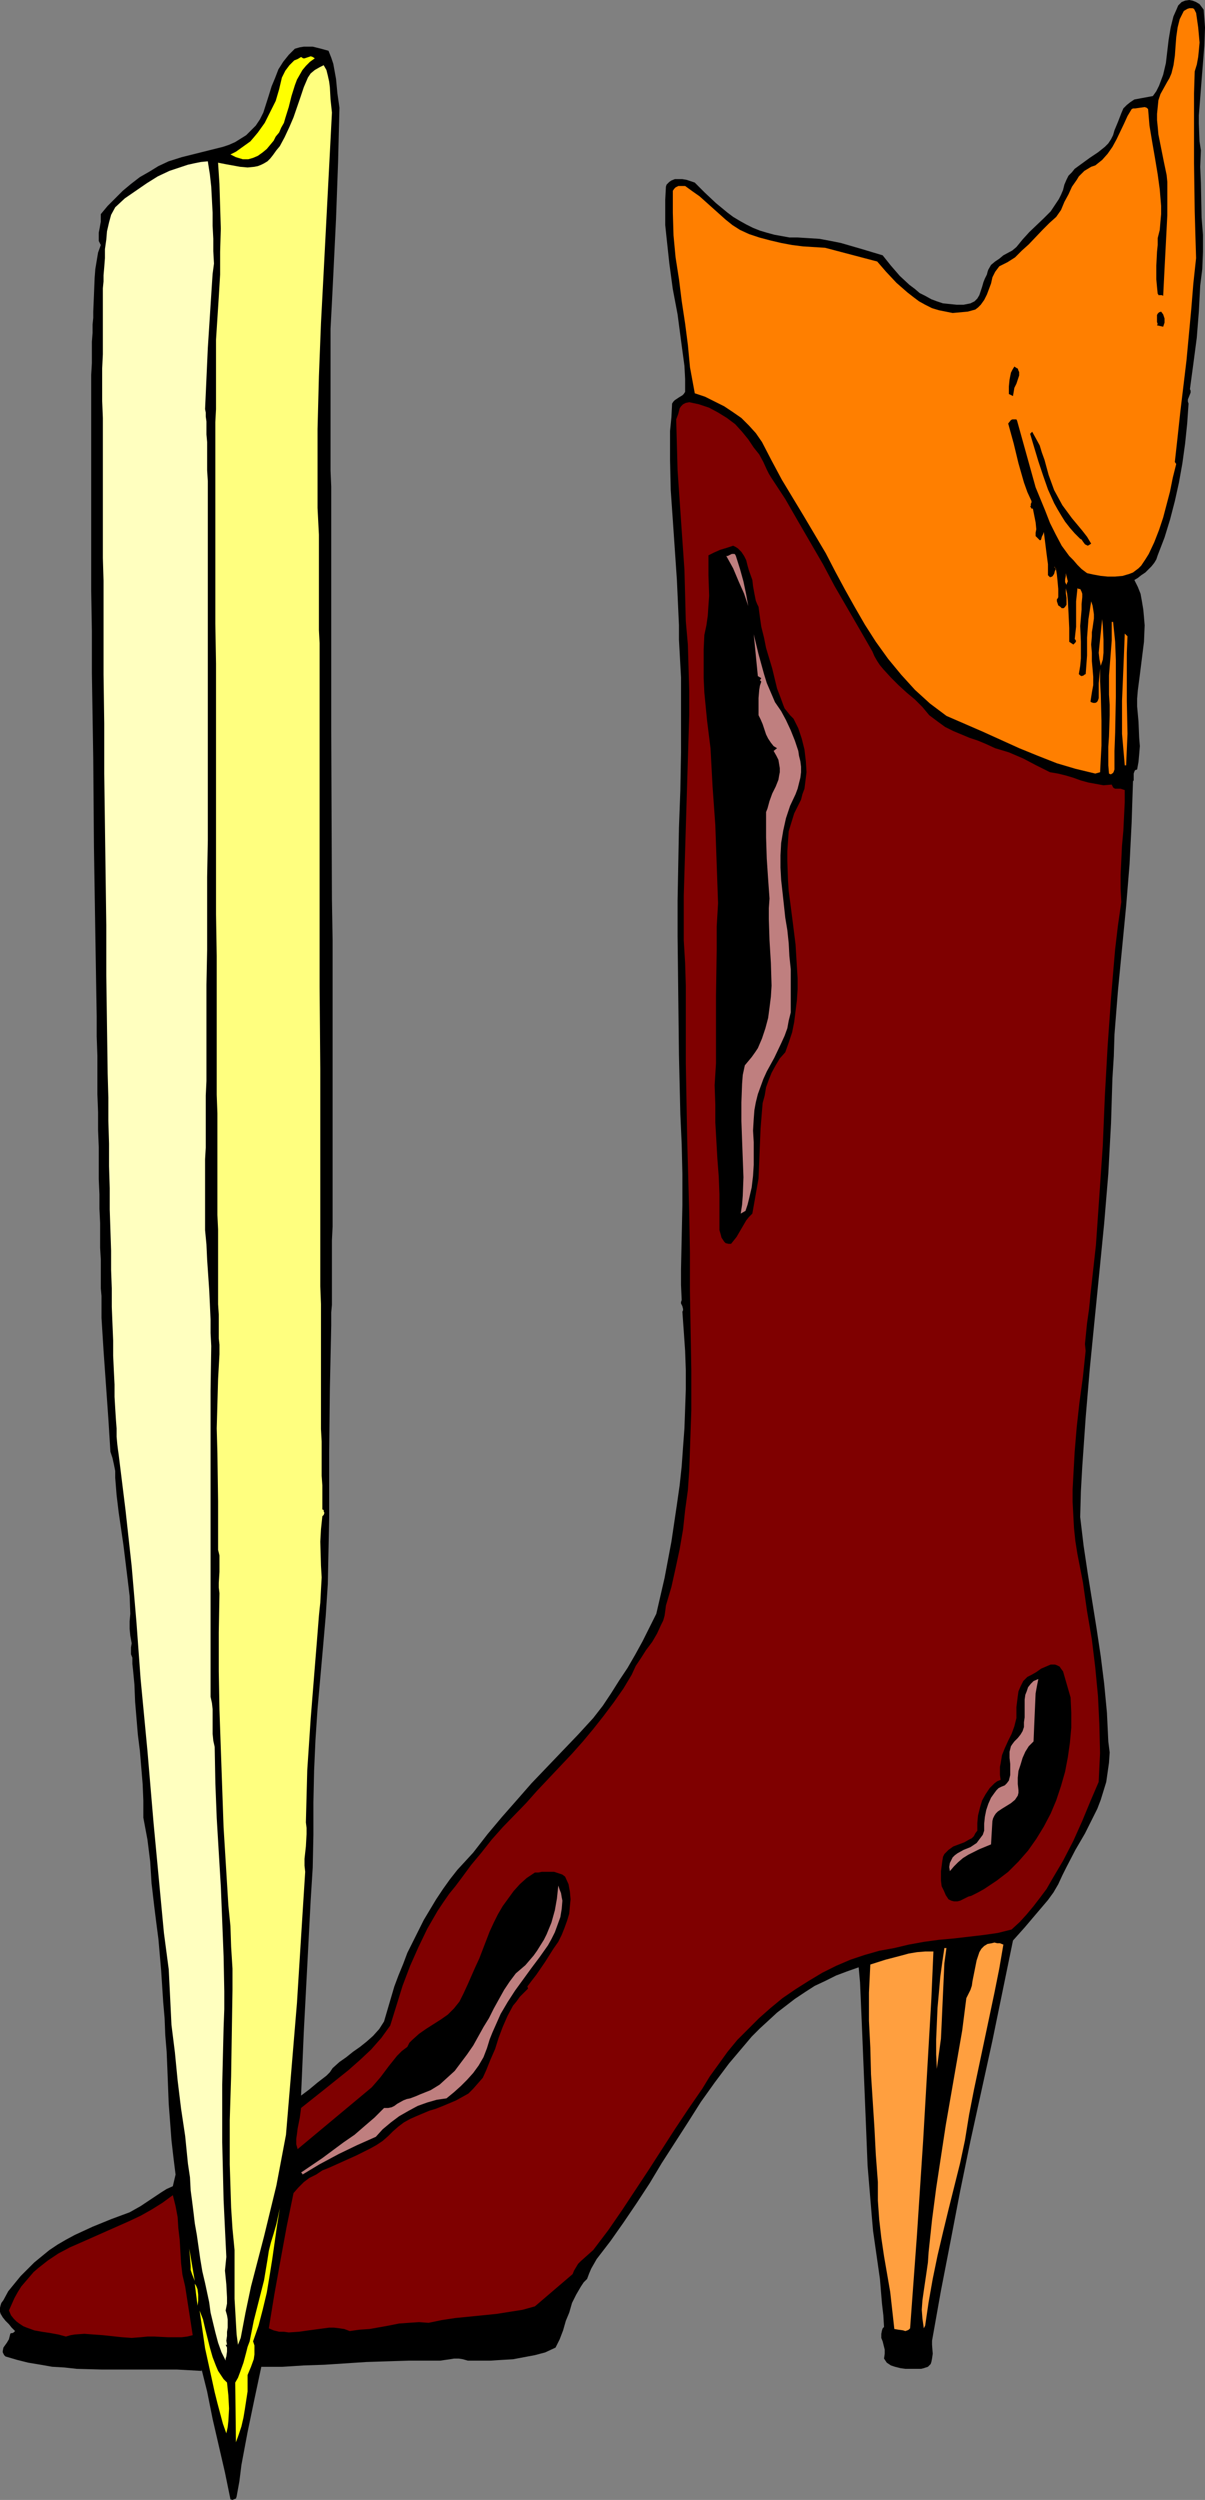
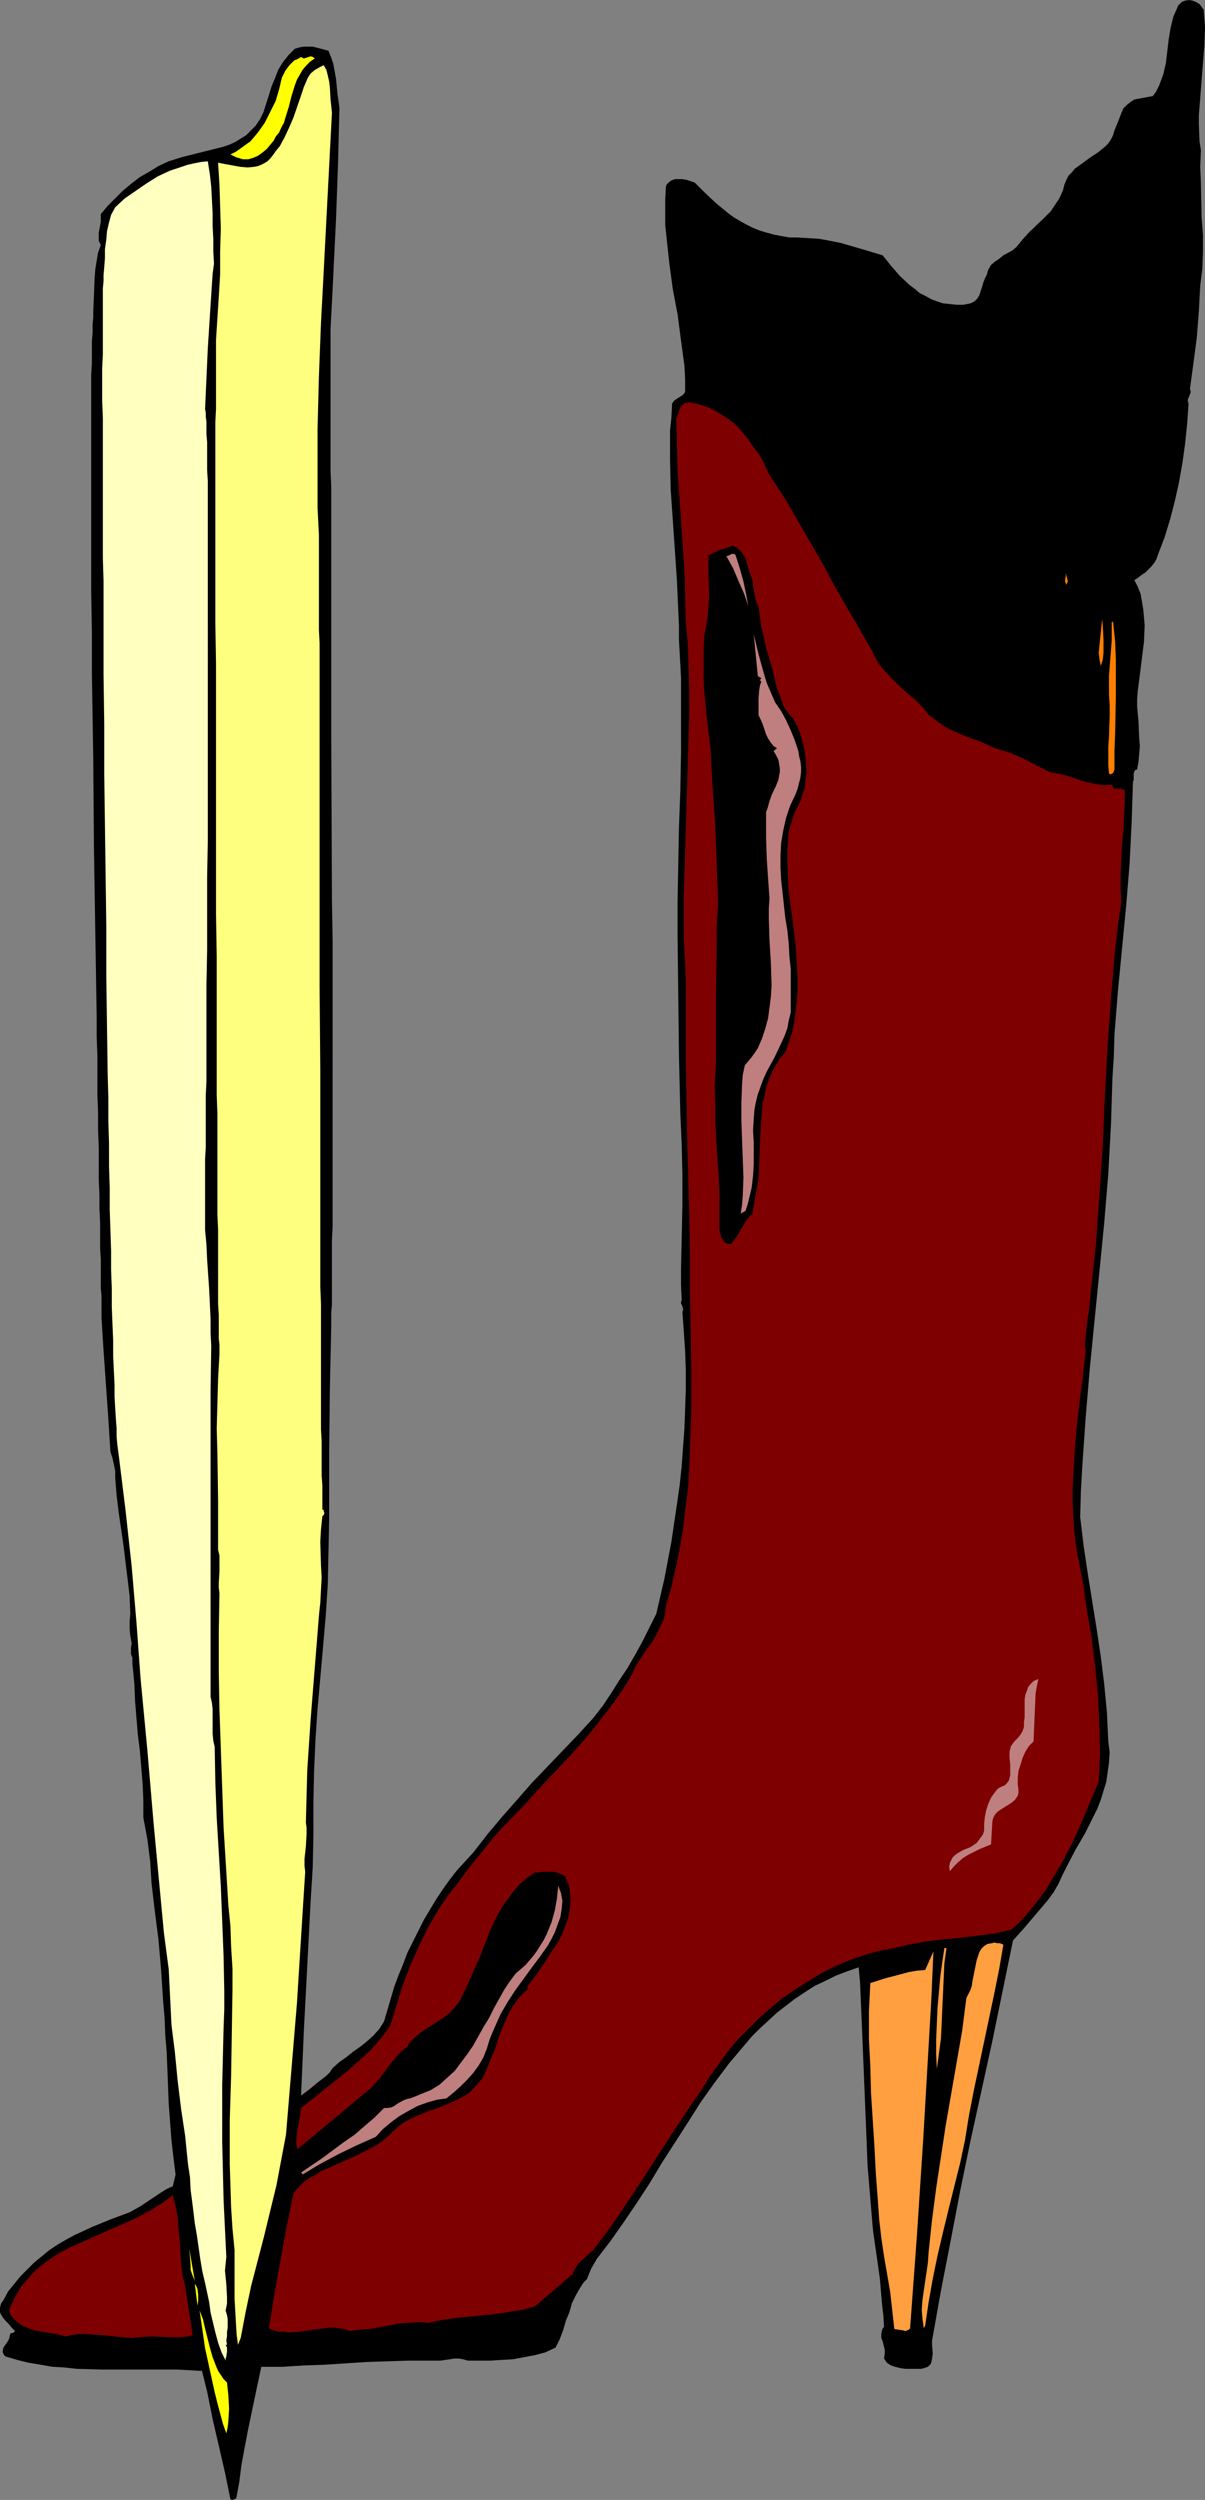
<svg xmlns="http://www.w3.org/2000/svg" xmlns:ns1="http://sodipodi.sourceforge.net/DTD/sodipodi-0.dtd" xmlns:ns2="http://www.inkscape.org/namespaces/inkscape" version="1.0" width="75.109mm" height="155.711mm" id="svg27" ns1:docname="Boot - Spike Heel.wmf">
  <rect width="100%" height="100%" fill="#808080" stroke="none" />
  <ns1:namedview id="namedview27" pagecolor="#ffffff" bordercolor="#000000" borderopacity="0.25" ns2:showpageshadow="2" ns2:pageopacity="0.0" ns2:pagecheckerboard="0" ns2:deskcolor="#d1d1d1" ns2:document-units="mm" />
  <defs id="defs1">
    <pattern id="WMFhbasepattern" patternUnits="userSpaceOnUse" width="6" height="6" x="0" y="0" />
  </defs>
  <path style="fill:#000000;fill-opacity:1;fill-rule:evenodd;stroke:none" d="m 283.555,2.262 0.162,2.101 0.162,2.101 -0.162,4.363 -0.646,8.08 -0.323,4.201 -0.323,4.04 v 1.939 l 0.162,4.201 0.323,2.101 -0.162,3.878 0.162,3.878 0.162,8.08 0.323,4.04 v 4.04 l -0.162,4.04 -0.485,3.878 -0.323,6.14 -0.485,6.14 -0.808,6.14 -0.808,5.979 0.162,0.323 v 0.485 l -0.323,0.808 -0.323,0.808 v 0.485 l 0.162,0.485 -0.323,4.686 -0.485,4.686 -0.646,4.686 -0.808,4.525 -0.969,4.363 -1.131,4.363 -1.293,4.201 -1.616,4.201 -0.323,0.97 -0.485,0.808 -0.646,0.808 -0.808,0.808 -0.646,0.646 -0.969,0.646 -0.808,0.646 -0.808,0.485 0.808,1.616 0.646,1.616 0.323,1.778 0.323,1.939 0.162,1.778 0.162,1.939 -0.162,3.878 -0.969,7.756 -0.485,3.717 -0.162,1.939 v 1.778 l 0.162,1.778 0.162,1.778 0.162,3.878 0.162,1.939 -0.162,1.939 -0.162,1.778 -0.323,1.778 -0.485,0.162 -0.162,0.323 -0.162,0.485 v 1.131 0.485 l -0.162,0.162 -0.162,4.848 -0.162,5.009 -0.485,9.695 -0.808,9.857 -0.969,10.019 -0.969,10.019 -0.808,10.18 -0.162,5.171 -0.323,5.171 -0.162,5.171 -0.162,5.333 -0.323,5.979 -0.323,5.979 -0.969,11.635 -1.131,11.473 -1.131,11.311 -1.131,11.473 -0.969,11.473 -0.808,11.635 -0.323,5.817 -0.162,5.979 0.808,6.787 0.969,6.464 2.1,13.089 0.969,6.464 0.808,6.464 0.646,6.787 0.162,3.393 0.162,3.393 0.323,2.585 -0.162,2.424 -0.323,2.262 -0.323,2.262 -0.646,2.101 -0.646,2.101 -0.808,2.101 -0.969,1.939 -1.939,3.878 -2.262,3.878 -2.1,4.04 -0.969,1.939 -0.969,2.101 -1.131,1.939 -1.293,1.778 -2.747,3.232 -2.747,3.232 -2.747,3.07 -4.847,23.592 -5.17,23.592 -2.424,11.796 -2.262,11.796 -2.262,11.635 -2.1,11.796 v 0.97 l 0.162,2.101 -0.162,1.131 -0.162,0.808 -0.162,0.485 -0.323,0.323 -0.323,0.323 -0.485,0.162 -0.485,0.162 -0.646,0.162 h -3.716 l -1.131,-0.162 -1.293,-0.323 -0.969,-0.323 -0.485,-0.323 -0.485,-0.323 -0.323,-0.485 -0.323,-0.485 0.162,-1.131 v -0.97 l -0.485,-1.939 -0.323,-0.808 v -0.97 l 0.162,-0.808 0.162,-0.485 0.323,-0.323 -0.162,-2.747 -0.323,-2.747 -0.485,-5.817 -0.808,-5.656 -0.808,-5.656 -0.323,-3.717 -0.323,-3.878 -0.646,-7.756 -0.323,-8.08 -0.646,-15.836 -0.323,-7.918 -0.323,-7.595 -0.162,-3.717 -0.323,-3.555 -2.747,0.97 -2.585,0.97 -2.585,1.293 -2.424,1.131 -2.262,1.454 -2.424,1.616 -2.1,1.616 -2.1,1.616 -2.1,1.939 -1.939,1.778 -1.939,1.939 -1.777,2.101 -3.555,4.201 -3.393,4.525 -3.231,4.525 -3.07,4.848 -6.14,9.534 -2.908,4.848 -3.07,4.686 -3.07,4.525 -3.07,4.363 -3.231,4.201 -0.646,1.131 -0.646,1.131 -0.485,1.131 -0.485,1.293 -0.808,0.808 -0.646,0.97 -1.131,1.939 -0.969,1.939 -0.646,2.262 -0.808,1.939 -0.646,2.262 -0.808,2.101 -0.969,1.939 -2.424,1.131 -2.424,0.646 -2.585,0.485 -2.585,0.485 -2.747,0.162 -2.585,0.162 h -2.747 -2.585 l -1.131,-0.323 -0.969,-0.162 h -1.131 l -0.969,0.162 -2.262,0.323 h -0.969 -1.131 -5.17 l -5.17,0.162 -5.009,0.162 -9.856,0.646 -4.847,0.162 -5.009,0.323 h -5.009 l -1.616,7.595 -1.616,7.756 -1.454,7.756 -0.485,3.878 -0.646,3.555 -0.162,0.485 -0.485,0.162 -0.323,0.162 -0.485,-0.162 -1.293,-6.302 -1.454,-6.302 -1.454,-6.302 -1.293,-6.464 -1.293,-5.171 v 0.323 l -5.817,-0.323 H 23.912 l -5.817,-0.162 -2.908,-0.323 L 12.279,557.166 9.533,556.681 6.624,556.197 4.039,555.55 1.293,554.742 0.969,554.419 0.808,554.096 0.646,553.773 v -0.323 l 0.162,-0.808 0.808,-1.131 0.485,-0.808 0.162,-0.646 0.162,-0.646 0.162,-0.162 H 2.908 L 3.231,549.087 3.555,548.763 2.747,547.955 2.1,547.148 1.293,546.34 0.646,545.532 0.162,544.724 0,544.239 v -0.485 -0.485 l 0.162,-0.646 0.162,-0.485 0.485,-0.646 1.131,-2.101 1.454,-1.778 1.454,-1.778 1.616,-1.616 1.616,-1.616 1.777,-1.454 1.777,-1.454 1.939,-1.293 1.939,-1.131 2.1,-1.131 4.201,-1.939 4.362,-1.778 4.362,-1.616 2.585,-1.454 2.424,-1.616 2.424,-1.616 1.293,-0.808 1.454,-0.646 0.646,-2.747 -0.485,-3.878 -0.485,-4.201 -0.323,-4.363 -0.323,-4.201 -0.162,-4.201 -0.162,-4.201 -0.162,-3.878 -0.323,-3.878 -0.162,-4.04 -0.323,-3.717 -0.485,-7.433 -0.646,-7.433 -0.485,-3.717 -0.485,-3.878 -0.323,-2.747 -0.162,-1.454 -0.162,-1.293 -0.323,-5.171 -0.646,-5.171 -0.485,-2.585 -0.485,-2.585 v -4.04 l -0.162,-3.878 -0.646,-7.756 -0.485,-3.878 -0.323,-3.878 -0.323,-3.878 -0.162,-4.04 -0.323,-3.393 -0.162,-1.454 v -1.454 l -0.323,-0.808 v -0.808 -0.808 l 0.162,-0.97 -0.323,-1.778 -0.162,-1.616 v -1.778 l 0.162,-1.778 -0.162,-4.201 -0.485,-4.04 -0.969,-7.918 -1.131,-7.756 -0.485,-4.04 -0.323,-4.04 v -1.616 l -0.323,-1.616 -0.323,-1.454 -0.485,-1.454 -0.485,-7.756 -1.131,-15.998 -0.485,-7.756 v -0.485 -0.808 -1.131 -1.293 -1.454 l -0.162,-1.778 v -2.101 -2.262 -2.424 l -0.162,-2.747 v -2.909 -2.909 l -0.162,-3.393 v -3.393 l -0.162,-3.555 v -3.717 -3.878 l -0.162,-4.04 v -4.201 l -0.162,-4.201 v -4.525 -4.525 l -0.162,-4.525 v -4.686 l -0.162,-9.695 -0.162,-9.857 -0.162,-10.18 -0.162,-10.18 -0.162,-20.684 -0.162,-10.18 -0.162,-10.019 v -9.857 l -0.162,-9.534 v -4.686 -9.049 -4.363 -19.714 -3.555 -6.464 -3.07 l 0.162,-2.747 v -2.585 -2.424 l 0.162,-2.101 v -1.939 l 0.162,-1.616 v -1.454 l 0.162,-3.878 0.162,-4.04 0.162,-2.101 0.323,-1.939 0.323,-1.939 0.646,-1.778 -0.485,-0.97 v -0.97 -0.97 l 0.162,-0.808 0.323,-1.778 v -0.97 -0.808 l 1.616,-1.939 1.777,-1.778 1.777,-1.778 1.939,-1.616 2.1,-1.616 2.262,-1.293 2.1,-1.293 2.424,-1.131 3.07,-0.97 3.231,-0.808 3.231,-0.808 3.231,-0.808 1.454,-0.485 1.454,-0.646 1.293,-0.808 1.293,-0.808 1.131,-1.131 1.131,-1.131 0.969,-1.454 0.808,-1.616 1.293,-4.04 0.646,-2.101 0.808,-1.939 0.808,-2.101 1.131,-1.778 1.293,-1.616 0.646,-0.646 0.808,-0.808 1.131,-0.323 0.969,-0.162 h 0.969 1.131 l 1.939,0.485 1.777,0.485 0.646,1.616 0.485,1.454 0.323,1.778 0.323,1.778 0.323,3.393 0.485,3.393 -0.162,6.302 -0.162,6.464 -0.485,13.412 -0.323,6.625 -0.323,6.625 -0.323,6.464 -0.323,6.14 v 33.449 l 0.162,3.717 v 16.159 4.201 18.098 9.534 9.534 l 0.162,39.59 0.162,9.695 v 67.383 l -0.162,3.232 v 8.403 2.424 4.363 l -0.162,1.778 v 1.616 1.454 l -0.162,7.433 -0.162,7.595 -0.162,15.028 v 15.351 l -0.323,15.513 -0.485,7.433 -0.646,7.433 -0.646,7.272 -0.646,7.272 -0.485,7.272 -0.323,7.272 -0.162,7.433 v 3.717 3.878 l -0.162,7.756 -0.485,7.756 -0.808,15.513 -0.808,15.351 -0.323,7.595 -0.323,7.433 1.939,-1.454 1.939,-1.616 2.1,-1.616 0.808,-0.808 0.646,-0.97 1.616,-1.454 1.616,-1.131 1.616,-1.293 1.616,-1.131 1.616,-1.293 1.454,-1.293 1.454,-1.616 1.131,-1.778 1.616,-5.494 0.808,-2.747 0.969,-2.585 1.131,-2.747 0.969,-2.585 1.293,-2.585 1.293,-2.585 1.293,-2.585 1.454,-2.424 1.454,-2.424 1.616,-2.424 1.616,-2.262 1.777,-2.262 1.939,-2.101 1.777,-1.939 3.393,-4.363 3.393,-4.04 3.555,-4.04 3.393,-3.878 7.271,-7.595 3.716,-3.878 3.555,-3.878 2.262,-2.909 1.939,-2.909 1.939,-3.07 1.939,-2.909 1.777,-3.07 1.777,-3.232 1.616,-3.232 1.616,-3.232 1.939,-8.403 1.616,-8.564 0.646,-4.363 0.646,-4.363 0.646,-4.525 0.485,-4.525 0.323,-4.525 0.323,-4.363 0.162,-4.525 0.162,-4.686 v -4.525 l -0.162,-4.525 -0.323,-4.686 -0.323,-4.525 0.162,-0.323 v -0.323 l -0.162,-0.646 -0.323,-0.646 v -0.323 l 0.162,-0.485 -0.162,-3.555 v -3.717 l 0.162,-7.433 0.162,-7.595 v -7.433 l -0.162,-6.948 -0.323,-7.11 -0.323,-13.897 -0.162,-13.897 -0.162,-14.058 v -8.403 l 0.162,-8.564 0.162,-8.564 0.323,-8.726 0.162,-8.888 v -8.888 -8.888 l -0.485,-8.888 v -3.393 l -0.162,-3.555 -0.323,-7.11 -0.969,-14.22 -0.485,-6.948 -0.162,-7.11 v -3.393 -3.393 l 0.323,-3.232 0.162,-3.232 0.323,-0.485 0.323,-0.323 0.969,-0.646 0.808,-0.485 0.323,-0.323 0.323,-0.485 v -3.07 l -0.162,-3.07 -0.808,-5.979 -0.808,-6.14 -1.131,-5.979 -0.808,-5.979 -0.646,-5.979 -0.323,-3.07 v -2.909 -3.07 l 0.162,-3.07 0.162,-0.485 0.323,-0.323 0.323,-0.323 0.485,-0.323 0.808,-0.323 h 0.808 0.969 l 0.969,0.162 1.939,0.646 2.424,2.424 2.585,2.424 2.747,2.262 1.293,0.97 1.616,0.97 1.454,0.808 1.616,0.808 1.616,0.646 1.616,0.485 1.777,0.485 1.777,0.323 1.777,0.323 h 1.939 l 2.585,0.162 2.585,0.162 2.585,0.485 2.424,0.485 5.009,1.454 4.847,1.454 1.939,2.424 2.1,2.424 2.262,2.101 1.293,0.97 1.131,0.97 1.293,0.646 1.454,0.808 1.293,0.485 1.454,0.485 1.616,0.162 1.616,0.162 h 1.616 l 1.616,-0.323 0.969,-0.485 0.646,-0.646 0.485,-0.808 0.323,-0.97 0.323,-0.97 0.323,-1.131 0.323,-0.808 0.485,-0.97 0.162,-0.646 0.162,-0.485 0.646,-1.131 0.969,-0.808 0.969,-0.646 0.969,-0.808 2.1,-1.131 0.969,-0.808 1.454,-1.778 1.616,-1.778 3.393,-3.232 1.616,-1.616 1.293,-1.939 0.646,-0.97 0.485,-0.97 0.485,-1.131 0.323,-1.293 0.485,-1.131 0.485,-0.97 0.808,-0.808 0.646,-0.808 1.777,-1.293 1.777,-1.293 1.939,-1.293 1.616,-1.293 0.808,-0.808 0.646,-0.97 0.485,-0.97 0.323,-1.131 0.808,-1.939 0.808,-2.101 0.485,-1.131 0.808,-0.808 0.808,-0.646 0.969,-0.646 4.362,-0.808 0.808,-1.131 0.646,-1.293 0.485,-1.293 0.485,-1.293 0.646,-2.747 0.323,-2.747 0.323,-2.747 0.485,-2.909 0.323,-1.293 0.323,-1.293 0.646,-1.454 0.485,-1.131 0.485,-0.485 0.323,-0.323 0.808,-0.323 L 280.162,0 l 0.808,0.162 0.808,0.323 0.808,0.485 0.485,0.646 z" id="path1" />
-   <path style="fill:#ff7f00;fill-opacity:1;fill-rule:evenodd;stroke:none" d="m 281.454,16.805 -0.162,5.171 v 5.333 11.15 l 0.162,11.311 0.162,5.656 0.162,5.333 -0.646,5.979 -0.485,5.979 -1.131,12.119 -1.454,12.119 -0.646,5.979 -0.646,5.817 0.323,0.485 -0.808,3.232 -0.646,3.232 -0.808,3.07 -0.808,3.07 -0.969,2.909 -1.131,2.909 -1.293,2.747 -0.808,1.293 -0.969,1.454 -0.646,0.646 -0.646,0.485 -0.646,0.485 -0.808,0.323 -1.616,0.485 -1.777,0.162 h -1.777 l -1.616,-0.162 -1.777,-0.323 -1.454,-0.323 -1.293,-0.97 -0.969,-0.97 -0.969,-1.131 -0.969,-0.97 -1.777,-2.424 -1.454,-2.747 -1.293,-2.585 -1.131,-2.909 -1.131,-2.747 -1.131,-2.747 -4.362,-15.674 -0.162,-0.323 h -0.485 -0.485 l -0.323,0.162 -0.646,0.808 1.293,4.686 1.131,4.686 1.293,4.525 0.808,2.262 0.969,2.101 v 0.323 l -0.162,0.323 v 0.485 l -0.162,0.162 0.162,0.162 0.162,0.323 h 0.323 l 0.323,1.616 0.323,1.616 0.162,1.616 -0.162,0.808 v 0.808 l 0.969,0.97 h 0.162 l 0.162,-0.162 0.162,-0.646 0.323,-0.646 0.162,-0.485 0.323,2.585 0.323,2.585 0.323,2.424 v 2.585 l 0.485,0.485 0.485,-0.162 0.162,-0.162 0.323,-0.485 0.162,-0.646 0.162,-0.323 0.162,-0.162 -0.485,-0.485 h 0.162 l 0.323,0.808 0.162,0.97 0.162,1.616 0.162,1.778 v 1.939 l -0.162,0.323 -0.162,0.162 v 0.485 l 0.162,0.485 0.162,0.485 0.485,0.323 0.323,0.323 h 0.485 l 0.323,-0.323 0.323,-0.485 v -0.485 -1.131 l -0.162,-1.131 v -0.485 -0.646 l 0.323,1.293 0.162,1.616 0.162,3.07 0.162,3.393 v 3.232 0 l 0.969,0.646 0.162,-0.162 0.323,-0.323 0.162,-0.323 -0.162,-0.323 -0.162,-0.162 0.162,-1.454 0.162,-1.454 v -2.909 -3.07 l 0.323,-3.07 0.323,0.162 h 0.323 l 0.323,0.646 0.162,0.485 v 0.808 l -0.162,1.616 v 0.646 0.646 l -0.162,1.939 -0.162,1.939 0.162,3.717 v 1.939 1.939 l -0.162,1.778 -0.323,1.939 0.323,0.323 0.323,0.162 0.485,-0.162 0.162,-0.162 0.323,-0.162 0.323,-4.363 v -4.201 l 0.323,-4.363 0.323,-2.101 0.323,-2.101 0.323,0.97 0.162,0.97 0.162,1.131 v 0.97 l -0.323,2.262 -0.162,0.97 v 0.97 l -0.162,1.939 0.162,1.939 v 1.939 l 0.162,1.778 0.162,1.939 v 1.939 l -0.323,1.778 -0.323,2.101 0.162,0.162 0.485,0.162 h 0.485 l 0.323,-0.162 0.162,-0.162 0.162,-0.323 0.162,-0.485 v -1.778 -1.778 l 0.162,-1.616 0.162,-1.778 v 3.07 l 0.162,3.07 0.162,6.14 v 5.817 l -0.162,3.07 -0.162,3.232 -1.131,0.323 -4.686,-1.131 -4.362,-1.293 -4.524,-1.778 -4.362,-1.778 -8.563,-3.878 -8.563,-3.717 -1.939,-1.454 -1.939,-1.454 -1.777,-1.616 -1.777,-1.616 -1.616,-1.778 -1.616,-1.778 -3.07,-3.717 -2.908,-4.04 -2.585,-4.04 -2.424,-4.201 -2.262,-4.04 -2.262,-4.201 -2.262,-4.363 -5.17,-8.726 -5.17,-8.564 -2.424,-4.525 -2.262,-4.363 -1.454,-2.101 -1.616,-1.778 -1.777,-1.777 -2.1,-1.454 -1.939,-1.293 -2.262,-1.131 -2.262,-1.131 -2.424,-0.808 -1.131,-6.14 -0.485,-5.171 -0.646,-5.009 -0.808,-5.333 -0.646,-5.171 -0.808,-5.171 -0.485,-5.171 -0.162,-5.333 v -2.585 -2.585 l 0.323,-0.485 0.323,-0.323 0.323,-0.162 0.323,-0.162 h 0.808 0.808 l 1.777,1.293 1.616,1.131 6.14,5.494 1.616,1.293 1.777,1.131 2.1,0.97 2.424,0.808 2.424,0.646 2.747,0.646 2.585,0.485 2.585,0.323 2.585,0.162 2.585,0.162 12.279,3.232 2.1,2.424 2.424,2.585 2.585,2.262 1.454,1.131 1.293,0.97 1.454,0.808 1.616,0.808 1.616,0.485 1.616,0.323 1.616,0.323 1.777,-0.162 1.777,-0.162 1.777,-0.485 0.646,-0.485 0.646,-0.646 0.808,-1.131 0.646,-1.293 0.485,-1.293 0.485,-1.293 0.323,-1.454 0.646,-1.293 0.969,-1.293 0.969,-0.485 0.969,-0.485 1.777,-1.131 1.616,-1.616 1.616,-1.454 3.231,-3.393 1.616,-1.616 1.616,-1.454 1.131,-1.616 0.808,-1.939 0.969,-1.778 0.808,-1.778 1.131,-1.616 0.485,-0.808 0.646,-0.646 0.646,-0.646 0.808,-0.485 0.808,-0.485 0.969,-0.323 0.808,-0.646 0.808,-0.646 1.293,-1.454 1.131,-1.616 0.969,-1.778 1.777,-3.717 0.808,-1.778 0.969,-1.616 0.323,-0.162 h 0.485 l 1.131,-0.162 1.131,-0.162 0.485,0.162 0.323,0.323 0.323,3.878 0.646,3.878 0.646,3.717 0.646,3.878 0.485,3.555 0.323,3.878 v 1.939 l -0.162,1.778 -0.162,1.939 -0.485,1.939 v 1.616 l -0.162,1.616 -0.162,3.232 v 3.232 l 0.162,1.778 0.162,1.616 0.162,0.162 v 0.162 h 0.485 0.323 l 0.323,0.162 0.162,-3.232 0.162,-3.232 0.323,-6.14 0.323,-6.302 V 47.669 44.438 42.822 l -0.162,-1.616 -0.646,-3.07 -0.646,-3.232 -0.646,-3.232 -0.162,-1.778 -0.162,-1.616 v -1.454 l 0.162,-1.616 0.162,-1.616 0.485,-1.454 0.808,-1.454 0.808,-1.454 0.485,-0.808 0.485,-1.131 0.485,-1.939 0.323,-2.262 0.162,-2.262 0.162,-2.101 0.323,-2.262 0.485,-1.939 0.485,-0.97 0.485,-0.97 0.808,-0.485 0.485,-0.162 h 0.323 0.485 l 0.323,0.162 0.162,0.323 0.323,0.646 0.485,3.393 0.162,1.778 0.162,1.778 -0.162,1.778 -0.162,1.616 -0.323,1.778 z" id="path2" />
  <path style="fill:#ffff00;fill-opacity:1;fill-rule:evenodd;stroke:none" d="m 74.161,13.735 -1.131,0.808 -0.969,0.97 -0.808,0.97 -0.646,1.131 -0.646,1.131 -0.485,1.293 -0.808,2.585 -0.646,2.585 -0.808,2.585 -0.323,1.131 -0.646,1.131 -0.485,1.131 -0.808,0.97 -0.485,0.97 -0.808,0.97 -0.808,0.97 -0.969,0.808 -1.131,0.808 -1.131,0.485 -1.131,0.323 h -0.808 -0.485 l -1.616,-0.485 -0.646,-0.323 -0.646,-0.323 1.293,-0.646 1.131,-0.808 1.131,-0.808 1.131,-0.808 0.969,-1.131 0.808,-0.97 0.808,-1.131 0.808,-1.131 1.293,-2.585 1.293,-2.585 0.808,-2.747 0.646,-2.747 0.808,-1.616 0.969,-1.293 0.485,-0.485 0.646,-0.646 0.808,-0.323 0.808,-0.485 0.485,0.323 h 0.323 l 1.454,-0.485 0.485,0.162 z" id="path3" />
  <path style="fill:#ffff7f;fill-opacity:1;fill-rule:evenodd;stroke:none" d="M 78.2,26.501 76.907,51.386 76.261,63.828 75.615,76.109 75.13,88.552 74.807,100.994 v 12.281 6.302 l 0.323,6.302 v 2.747 1.293 18.421 l 0.162,3.07 v 30.056 4.363 27.309 9.534 9.695 l 0.162,19.391 v 9.695 9.534 18.583 8.888 4.363 l 0.162,4.201 v 8.08 3.878 7.433 3.393 6.625 l 0.162,2.909 v 2.909 2.585 2.585 l 0.162,2.262 v 4.04 1.616 l 0.323,0.162 v 0.323 l 0.162,0.323 -0.162,0.485 -0.323,0.323 -0.323,3.07 -0.162,2.909 0.162,5.656 0.162,2.747 -0.162,2.909 -0.162,3.07 -0.162,1.454 -0.162,1.616 -0.485,6.14 -0.485,5.979 -0.969,12.119 -0.808,12.119 -0.162,6.14 -0.162,6.14 0.162,1.293 v 1.454 l -0.162,2.909 -0.323,2.909 v 1.616 l 0.162,1.454 -0.485,7.595 -0.485,7.756 -0.969,15.513 -1.293,15.513 -1.293,15.513 -1.131,5.979 -1.131,5.979 -1.454,5.979 -1.454,5.979 -3.07,11.796 -1.293,6.14 -1.131,5.979 -0.646,1.616 -0.323,-2.424 -0.162,-2.747 -0.162,-2.909 -0.162,-2.747 v -8.726 -2.747 l -0.485,-5.009 -0.323,-5.009 -0.162,-5.171 -0.162,-5.009 v -10.342 l 0.323,-10.342 0.162,-10.18 0.162,-10.18 v -5.009 l -0.323,-5.171 -0.162,-4.848 -0.485,-4.848 -1.131,-18.421 -0.323,-9.211 -0.323,-9.211 -0.323,-9.211 -0.162,-9.049 v -9.211 l 0.162,-9.211 -0.162,-1.293 v -1.131 l 0.162,-2.585 v -2.585 -1.293 l -0.323,-1.293 v -5.656 -5.817 l -0.162,-11.311 -0.162,-5.817 0.162,-5.817 0.162,-5.817 0.323,-5.817 v -0.97 -1.293 l -0.162,-1.454 v -1.778 -1.778 -2.101 l -0.162,-2.424 v -5.009 -2.909 -3.07 -3.232 -3.393 l -0.162,-3.393 v -3.717 -3.878 -3.878 -4.04 -8.403 l -0.162,-4.363 v -4.363 -9.211 -9.534 -9.534 l -0.162,-9.857 v -9.857 -20.037 -9.857 -19.229 l -0.162,-9.372 V 99.379 l 0.162,-3.07 V 83.543 81.765 79.988 l 0.323,-5.009 0.323,-5.009 0.323,-5.333 V 59.304 l 0.162,-5.494 -0.162,-5.333 -0.162,-5.171 -0.323,-5.009 1.616,0.323 1.777,0.323 1.777,0.323 1.777,0.162 1.616,-0.162 0.808,-0.162 0.808,-0.323 0.646,-0.323 0.808,-0.485 0.646,-0.646 0.646,-0.808 0.808,-1.131 0.808,-0.97 1.131,-2.101 1.131,-2.424 0.969,-2.262 1.616,-4.686 0.808,-2.424 0.969,-2.262 0.323,-0.485 0.323,-0.485 0.969,-0.808 1.131,-0.646 0.969,-0.485 0.646,1.131 0.323,1.293 0.323,1.454 0.162,1.293 0.162,2.909 z" id="path4" />
  <path style="fill:#ffffbf;fill-opacity:1;fill-rule:evenodd;stroke:none" d="m 48.956,37.974 0.485,3.07 0.323,2.909 0.162,3.07 0.162,3.07 v 3.07 l 0.162,3.07 v 2.909 l 0.162,2.909 -0.323,2.424 -0.162,2.424 -0.323,5.009 -0.323,5.009 -0.323,5.009 -0.646,14.382 0.162,0.808 v 0.97 l 0.162,1.131 v 1.454 1.616 l 0.162,1.778 v 2.101 2.101 2.424 l 0.162,2.585 v 5.656 3.07 6.464 3.393 31.187 8.564 8.564 17.613 l -0.162,8.726 v 8.564 8.564 l -0.162,8.241 v 7.918 3.878 3.717 3.555 3.555 l -0.162,3.393 v 6.464 2.909 2.909 l -0.162,2.747 v 4.848 2.101 5.332 1.293 3.07 l 0.323,3.393 0.162,3.555 0.485,7.11 0.162,3.393 0.162,3.555 v 3.232 l 0.162,3.07 -0.162,10.503 v 10.503 51.224 10.342 l 0.323,1.454 0.162,1.454 v 2.909 2.909 l 0.162,1.616 0.323,1.454 0.162,8.564 0.323,8.241 0.969,16.159 0.323,8.08 0.323,8.241 0.162,8.241 v 4.201 l -0.162,4.363 -0.162,6.625 -0.162,6.787 v 13.574 l 0.323,13.574 0.323,6.787 0.323,6.625 -0.162,1.616 -0.162,1.616 0.323,3.232 0.162,3.07 v 1.454 l -0.323,1.616 0.323,1.131 0.162,0.97 v 0.97 0.97 l -0.162,0.97 v 0.97 l -0.162,1.131 0.162,0.97 h -0.323 l 0.162,0.323 0.162,0.323 v 0.485 0.485 l -0.162,1.131 -0.162,0.485 v 0.485 l -0.969,-1.939 -0.808,-2.262 -0.646,-2.424 -1.131,-4.686 -0.323,-2.424 -0.485,-2.262 -0.485,-2.262 -0.646,-2.747 -0.485,-2.909 -0.808,-5.656 -0.485,-2.747 -0.323,-2.747 -0.323,-2.585 -0.323,-2.424 -0.162,-3.07 -0.485,-3.232 -0.646,-6.464 -0.969,-6.464 -0.808,-6.625 -0.646,-6.625 -0.808,-6.464 -0.323,-6.625 -0.323,-6.464 -1.131,-8.564 -0.808,-8.564 -1.616,-17.129 -1.454,-17.129 -1.616,-16.967 -0.969,-13.25 -1.131,-13.25 -1.454,-13.25 -1.616,-13.089 -0.162,-1.131 -0.162,-1.293 -0.162,-1.778 v -1.939 l -0.162,-2.101 -0.162,-2.585 -0.162,-2.747 v -2.909 l -0.162,-3.232 -0.162,-3.555 v -3.555 l -0.162,-3.878 -0.162,-4.04 v -4.363 l -0.162,-4.363 v -4.525 l -0.162,-4.848 -0.162,-4.848 v -5.009 l -0.162,-5.171 v -5.333 l -0.162,-5.332 v -5.494 l -0.162,-5.656 -0.162,-11.473 -0.162,-11.635 v -11.796 l -0.162,-11.958 -0.323,-23.754 v -11.796 l -0.162,-11.473 v -11.311 -5.494 -5.332 l -0.162,-5.333 v -10.18 -4.848 -17.937 l -0.162,-4.04 V 86.774 l 0.162,-3.393 V 71.908 69.807 67.868 l 0.162,-1.616 v -1.454 L 24.559,62.859 24.72,60.758 v -2.101 l 0.323,-2.262 0.162,-1.939 0.485,-2.101 0.485,-1.778 0.969,-1.778 2.262,-2.101 2.585,-1.778 2.585,-1.778 2.585,-1.616 2.747,-1.293 2.908,-0.97 1.454,-0.485 1.454,-0.323 1.616,-0.323 z" id="path5" />
  <path style="fill:#000000;fill-opacity:1;fill-rule:evenodd;stroke:none" d="m 274.022,76.917 -1.454,-0.323 0.162,-0.323 -0.162,-0.485 v -1.131 -0.485 l 0.162,-0.323 0.323,-0.323 0.485,-0.162 0.485,0.646 0.323,0.97 v 0.97 z" id="path6" />
  <path style="fill:#000000;fill-opacity:1;fill-rule:evenodd;stroke:none" d="m 238.639,93.238 -0.969,-0.485 V 90.976 l 0.162,-1.616 0.162,-0.808 0.162,-0.808 0.323,-0.646 0.485,-0.808 0.485,0.323 0.323,0.162 0.162,0.485 0.162,0.323 v 0.808 l -0.323,0.97 -0.323,0.97 -0.485,0.97 -0.162,0.97 z" id="path7" />
  <path style="fill:#7f0000;fill-opacity:1;fill-rule:evenodd;stroke:none" d="m 177.565,105.357 0.646,0.808 0.646,0.808 0.969,1.778 0.808,1.778 0.485,0.97 0.485,0.808 3.393,5.171 3.07,5.333 2.908,5.009 2.908,5.009 2.747,5.171 2.908,5.009 2.908,5.009 3.07,5.332 0.485,1.131 0.646,1.131 0.646,0.97 0.808,0.97 1.777,1.939 1.777,1.778 1.939,1.778 1.939,1.616 1.777,1.778 1.616,1.939 1.939,1.454 1.777,1.293 1.939,0.97 1.939,0.808 1.939,0.808 1.939,0.646 1.939,0.808 2.1,0.97 3.231,0.97 3.393,1.454 3.07,1.616 3.231,1.616 1.939,0.323 1.939,0.485 1.616,0.485 1.777,0.646 1.777,0.485 1.777,0.323 1.777,0.323 1.939,-0.162 0.323,0.646 0.162,0.162 0.323,0.162 h 0.485 0.808 l 0.485,0.162 0.485,0.162 v 2.909 l -0.162,3.232 -0.162,3.393 -0.323,3.555 -0.162,3.393 -0.162,3.393 v 3.393 l 0.162,3.07 -0.808,5.656 -0.646,5.494 -0.485,5.656 -0.485,5.817 -0.808,11.473 -0.646,11.635 -0.485,11.635 -0.808,11.796 -0.808,11.635 -0.646,5.817 -0.646,5.817 -0.162,1.778 -0.162,1.616 -0.485,3.393 -0.323,3.232 -0.162,1.616 0.162,1.616 -0.646,6.14 -0.808,5.979 -0.646,5.817 -0.485,5.817 -0.323,5.817 -0.162,3.07 v 2.909 l 0.162,3.07 0.162,3.07 0.323,3.07 0.485,3.07 1.293,6.625 0.969,6.787 1.131,6.625 0.808,6.625 0.646,6.787 0.323,6.625 0.162,6.787 -0.162,3.393 -0.162,3.393 -1.939,4.525 -1.939,4.686 -2.1,4.686 -2.424,4.686 -2.585,4.363 -1.293,2.262 -1.454,1.939 -1.616,2.101 -1.616,1.939 -1.616,1.778 -1.939,1.778 -3.231,0.808 -3.393,0.485 -6.947,0.808 -3.555,0.323 -3.555,0.485 -3.555,0.646 -3.393,0.808 -3.555,0.646 -3.393,0.97 -3.393,1.131 -3.393,1.454 -3.231,1.616 -3.231,1.939 -3.07,1.939 -3.07,2.101 -2.747,2.262 -2.747,2.424 -2.585,2.585 -2.585,2.585 -2.262,2.747 -2.1,2.909 -2.1,2.909 -1.777,2.909 -3.231,4.686 -3.231,4.848 -6.14,9.534 -6.301,9.534 -3.231,4.686 -3.555,4.686 -1.454,1.293 -1.454,1.293 -0.646,0.646 -0.485,0.808 -0.485,0.808 -0.323,0.808 -8.886,7.595 -2.908,0.808 -3.07,0.485 -3.07,0.485 -3.231,0.323 -3.231,0.323 -3.231,0.323 -3.231,0.485 -3.07,0.646 -2.262,-0.162 -2.424,0.162 -2.262,0.162 -2.424,0.485 -4.524,0.808 -2.424,0.162 -2.262,0.323 -1.293,-0.485 -1.131,-0.162 -1.293,-0.162 h -1.131 l -2.424,0.323 -2.424,0.323 -2.262,0.323 -2.424,0.162 -1.131,-0.162 h -1.131 l -1.293,-0.323 -1.131,-0.485 1.293,-7.918 1.454,-8.08 1.454,-7.918 1.616,-7.918 1.131,-1.293 1.293,-1.293 1.293,-0.97 1.616,-0.808 1.454,-0.97 1.616,-0.646 3.231,-1.454 3.231,-1.454 3.231,-1.616 1.454,-0.808 1.454,-0.97 1.293,-1.131 1.131,-1.131 1.293,-1.131 1.293,-0.97 1.454,-0.808 1.454,-0.646 3.07,-1.293 1.616,-0.485 1.616,-0.646 3.07,-1.293 1.454,-0.808 1.454,-0.808 1.131,-1.131 1.131,-1.293 1.131,-1.293 0.808,-1.778 0.969,-2.424 1.131,-2.585 0.808,-2.585 0.969,-2.585 1.131,-2.585 1.293,-2.424 0.808,-0.97 0.808,-1.131 0.969,-0.97 0.969,-0.97 -0.162,-0.485 0.969,-1.293 1.131,-1.454 2.1,-3.07 1.939,-3.07 1.131,-1.616 0.808,-1.616 0.646,-1.616 0.646,-1.778 0.485,-1.616 0.162,-1.778 0.162,-1.616 -0.162,-1.778 -0.323,-1.778 -0.808,-1.778 -0.646,-0.485 -0.969,-0.323 -0.969,-0.323 h -0.969 -1.939 l -0.808,0.162 h -0.808 l -1.939,1.293 -1.616,1.454 -1.454,1.616 -1.293,1.778 -1.293,1.778 -1.131,1.939 -0.969,1.939 -0.969,2.101 -1.616,4.201 -0.808,2.101 -0.969,2.101 -1.777,4.04 -0.969,2.101 -0.969,1.939 -0.646,0.808 -0.646,0.808 -1.454,1.454 -1.616,1.131 -1.777,1.131 -1.777,1.131 -1.616,1.131 -1.616,1.454 -0.646,0.646 -0.485,0.97 -1.293,0.97 -1.131,1.131 -1.939,2.424 -1.939,2.585 -0.969,1.131 -1.131,1.293 -17.45,14.543 -0.323,-1.131 v -1.293 l 0.162,-1.131 0.162,-1.293 0.485,-2.424 0.162,-1.131 0.162,-1.293 5.493,-4.363 5.655,-4.525 2.747,-2.424 2.585,-2.424 2.424,-2.747 2.1,-2.909 1.454,-4.686 1.454,-4.686 1.777,-4.686 1.939,-4.363 2.1,-4.363 2.424,-4.201 1.293,-1.939 1.454,-2.101 1.454,-1.778 1.454,-1.939 2.262,-3.07 2.424,-2.909 2.424,-3.07 2.585,-2.909 5.493,-5.656 2.585,-2.909 2.747,-2.909 5.493,-5.817 2.585,-2.909 2.424,-2.909 2.424,-3.07 2.424,-3.232 2.262,-3.232 1.939,-3.232 0.969,-2.101 1.293,-1.939 1.131,-1.778 1.454,-1.939 1.131,-1.939 0.969,-2.101 0.485,-0.97 0.323,-1.131 0.162,-1.131 0.162,-1.293 1.293,-4.363 0.969,-4.363 0.969,-4.525 0.808,-4.686 0.485,-4.525 0.646,-4.686 0.323,-4.686 0.162,-4.686 0.323,-9.372 v -9.534 l -0.162,-9.211 -0.162,-9.372 v -9.049 l -0.162,-9.049 -0.485,-17.775 -0.162,-8.888 -0.162,-8.888 v -9.049 -9.211 l -0.162,-5.333 -0.323,-5.333 v -5.171 -5.333 l 0.323,-10.665 0.323,-10.665 0.323,-10.665 0.323,-10.665 v -5.494 l -0.162,-5.494 -0.162,-5.494 -0.485,-5.494 -0.162,-6.14 -0.162,-5.979 -0.808,-11.635 -0.808,-11.796 -0.162,-5.979 -0.162,-5.979 0.485,-1.293 0.162,-0.646 0.162,-0.646 0.323,-0.485 0.485,-0.485 0.646,-0.323 0.808,-0.162 2.262,0.485 2.424,0.808 2.1,1.131 2.1,1.293 1.939,1.454 1.616,1.778 1.454,1.778 z" id="path8" />
  <path style="fill:#000000;fill-opacity:1;fill-rule:evenodd;stroke:none" d="m 248.333,115.376 0.969,1.778 0.969,1.778 2.262,3.07 2.424,2.909 1.131,1.454 0.969,1.616 -0.485,0.323 -0.323,0.162 -0.323,-0.162 -0.323,-0.162 -0.485,-0.646 -0.323,-0.485 -0.323,-0.162 -1.293,-1.293 -1.131,-1.293 -1.131,-1.454 -0.808,-1.293 -0.969,-1.616 -0.808,-1.454 -1.454,-3.232 -1.131,-3.232 -1.131,-3.393 -0.969,-3.232 -0.969,-3.232 0.485,-0.485 0.808,1.454 0.969,1.778 0.485,1.616 0.646,1.778 0.969,3.555 0.646,1.778 z" id="path9" />
  <path style="fill:#000000;fill-opacity:1;fill-rule:evenodd;stroke:none" d="m 177.242,136.544 0.162,1.454 0.323,1.778 0.323,1.616 0.323,0.808 0.323,0.646 0.323,2.424 0.323,2.262 0.646,2.585 0.485,2.424 1.454,4.848 1.131,4.686 0.808,2.101 0.646,1.778 0.323,0.808 0.646,0.808 0.646,0.808 0.808,0.808 1.131,2.262 0.808,2.424 0.646,2.585 0.323,2.747 0.162,2.585 -0.162,1.293 -0.162,1.293 -0.162,1.293 -0.485,1.293 -0.323,1.293 -0.646,1.293 -0.969,1.939 -0.646,2.101 -0.646,2.101 -0.162,2.262 -0.162,2.424 v 2.262 l 0.162,4.686 0.162,2.424 0.323,2.424 0.646,5.009 0.646,5.171 0.323,5.333 0.162,2.585 v 2.585 l -0.162,2.585 -0.323,2.585 -0.323,2.585 -0.485,2.424 -0.808,2.424 -0.808,2.262 -1.293,1.454 -0.969,1.616 -0.969,1.778 -0.646,1.616 -0.646,1.778 -0.323,1.939 -0.485,1.778 -0.162,1.939 -0.323,4.04 -0.162,3.878 -0.162,4.04 -0.162,3.878 v 0 l -1.454,8.241 -0.808,0.808 -0.646,0.808 -1.131,1.939 -1.131,1.939 -0.646,0.808 -0.646,0.808 h -0.646 l -0.646,-0.162 -0.323,-0.323 -0.323,-0.485 -0.323,-0.485 -0.162,-0.646 -0.323,-1.131 v -4.201 -4.201 l -0.162,-4.201 -0.323,-4.201 -0.485,-8.564 v -4.201 l -0.162,-4.525 0.323,-5.171 v -5.171 -10.665 l 0.162,-10.827 v -5.494 l 0.323,-5.494 -0.323,-9.211 -0.323,-9.211 -0.646,-9.049 -0.485,-9.049 -0.808,-6.464 -0.646,-6.625 -0.162,-3.393 v -3.232 -3.555 l 0.162,-3.393 0.485,-2.262 0.323,-2.262 0.162,-2.424 0.162,-2.262 -0.162,-4.848 v -2.262 -2.424 l 1.293,-0.646 1.454,-0.646 1.616,-0.485 1.454,-0.485 0.646,0.323 0.485,0.323 0.808,0.808 0.646,0.97 0.485,0.97 0.323,1.293 0.323,1.131 z" id="path10" />
  <path style="fill:#bf7f7f;fill-opacity:1;fill-rule:evenodd;stroke:none" d="m 176.273,142.685 -0.485,-1.454 -0.485,-1.454 -1.293,-2.909 -1.293,-3.07 -1.616,-2.909 h 0.323 l 0.323,-0.162 0.646,-0.323 h 0.323 0.323 l 0.162,0.162 0.162,0.323 0.969,3.07 0.808,2.909 0.646,3.07 z" id="path11" />
  <path style="fill:#ff7f00;fill-opacity:1;fill-rule:evenodd;stroke:none" d="m 251.241,137.676 -0.162,-0.323 -0.162,-0.323 v -0.646 l 0.162,-0.808 v -0.646 l 0.323,1.293 0.162,0.646 -0.162,0.323 z" id="path12" />
  <path style="fill:#ff7f00;fill-opacity:1;fill-rule:evenodd;stroke:none" d="m 259.319,156.743 -0.323,-1.616 -0.162,-1.454 0.162,-1.616 0.323,-3.07 0.162,-1.616 0.162,-1.616 v -1.454 1.454 l 0.162,1.616 0.162,3.232 v 1.454 1.616 l -0.162,1.616 z" id="path13" />
  <path style="fill:#ff7f00;fill-opacity:1;fill-rule:evenodd;stroke:none" d="m 262.228,146.402 0.485,4.686 0.162,4.363 v 4.363 4.201 l -0.162,8.403 -0.162,4.363 v 4.363 l -0.162,0.485 -0.162,0.323 -0.485,0.323 h -0.162 l -0.323,-0.162 -0.162,-1.939 v -2.101 -2.262 l 0.162,-2.424 0.162,-5.009 v -2.424 l -0.162,-2.424 v -2.262 -2.262 l 0.323,-4.04 0.323,-4.201 v -2.101 -2.262 z" id="path14" />
-   <path style="fill:#ff7f00;fill-opacity:1;fill-rule:evenodd;stroke:none" d="m 265.621,149.795 -0.162,3.878 v 3.717 7.756 l 0.162,7.595 -0.162,3.717 -0.162,3.717 h -0.323 l -0.323,-3.717 -0.323,-3.717 v -3.878 -3.878 l 0.162,-3.878 0.162,-3.878 0.323,-8.08 z" id="path15" />
  <path style="fill:#bf7f7f;fill-opacity:1;fill-rule:evenodd;stroke:none" d="m 184.028,167.408 1.131,2.101 1.131,2.424 0.969,2.424 0.808,2.424 0.162,1.131 0.323,1.293 0.162,1.293 v 1.293 l -0.162,1.293 -0.323,1.293 -0.323,1.293 -0.485,1.293 -1.293,2.747 -0.969,2.909 -0.646,2.909 -0.485,2.909 -0.162,2.909 v 2.909 l 0.162,2.909 0.323,2.909 0.646,5.979 0.485,2.909 0.323,3.07 0.162,3.07 0.323,3.07 v 3.07 3.07 2.101 1.939 l -0.485,1.939 -0.323,1.778 -0.646,1.778 -0.808,1.778 -1.616,3.393 -1.777,3.232 -0.808,1.778 -0.646,1.778 -0.646,1.778 -0.485,1.939 -0.323,1.778 -0.162,2.101 -0.162,2.747 0.162,2.747 v 5.333 l -0.162,2.585 -0.323,2.747 -0.646,2.747 -0.323,1.293 -0.485,1.454 -1.131,0.646 0.323,-2.101 0.162,-2.101 0.162,-4.363 -0.162,-4.363 -0.162,-4.363 -0.162,-4.525 v -4.363 l 0.162,-4.363 0.162,-2.101 0.485,-2.262 0.808,-0.97 0.808,-0.97 0.808,-1.131 0.646,-0.97 0.969,-2.262 0.808,-2.424 0.646,-2.424 0.323,-2.424 0.323,-2.585 0.162,-2.585 -0.162,-5.333 -0.323,-5.333 -0.162,-5.009 v -2.585 l 0.162,-2.262 -0.162,-2.262 -0.162,-2.262 -0.323,-4.848 -0.162,-5.009 v -5.009 -0.97 l 0.323,-0.808 0.485,-1.778 0.646,-1.778 0.808,-1.616 0.646,-1.616 0.162,-0.97 0.162,-0.808 v -0.97 l -0.162,-0.97 -0.162,-0.97 -0.485,-0.97 -0.646,-1.131 0.808,-0.646 -0.808,-0.485 -0.646,-0.808 -0.646,-0.97 -0.485,-0.97 -0.808,-2.424 -0.485,-1.131 -0.485,-0.97 v -2.101 -0.97 -0.97 l 0.162,-1.939 0.162,-0.97 0.323,-0.97 -0.323,-0.323 0.323,-0.485 -0.808,-0.485 -0.969,-9.857 1.131,4.686 1.293,4.686 0.646,2.101 0.969,2.262 0.969,2.262 z" id="path16" />
-   <path style="fill:#000000;fill-opacity:1;fill-rule:evenodd;stroke:none" d="m 252.21,399.615 0.162,3.555 v 3.555 l -0.323,3.555 -0.485,3.393 -0.646,3.393 -0.969,3.393 -1.131,3.393 -1.293,3.07 -1.616,3.07 -1.777,2.909 -1.939,2.747 -2.262,2.585 -2.424,2.424 -2.747,2.101 -2.908,1.939 -1.454,0.808 -1.616,0.808 -0.646,0.162 -0.646,0.323 -0.646,0.323 -0.646,0.323 -0.646,0.162 h -0.808 l -0.646,-0.162 -0.646,-0.323 -0.646,-0.97 -0.485,-1.131 -0.485,-0.97 -0.162,-1.293 v -1.131 -1.131 l 0.323,-2.424 0.162,-0.97 0.323,-0.646 0.485,-0.485 0.485,-0.485 1.131,-0.808 2.585,-0.97 1.131,-0.646 0.646,-0.323 0.485,-0.485 0.323,-0.646 0.485,-0.646 v -1.778 l 0.162,-1.778 0.485,-1.939 0.485,-1.616 0.808,-1.454 0.969,-1.454 1.131,-1.131 0.646,-0.485 0.808,-0.323 -0.162,-1.131 v -0.97 -0.97 l 0.162,-0.808 0.323,-1.939 0.646,-1.616 0.808,-1.778 0.808,-1.616 0.646,-1.778 0.485,-1.939 v -2.585 l 0.162,-1.293 0.162,-1.293 0.162,-1.131 0.485,-1.131 0.646,-1.293 0.969,-0.97 0.969,-0.485 1.131,-0.646 1.131,-0.808 1.131,-0.485 1.131,-0.485 h 0.485 0.485 l 0.485,0.162 0.646,0.323 0.323,0.485 0.485,0.646 z" id="path17" />
  <path style="fill:#bf7f7f;fill-opacity:1;fill-rule:evenodd;stroke:none" d="m 243.486,409.957 -1.131,1.131 -0.808,1.293 -0.646,1.454 -0.485,1.616 -0.485,1.454 -0.162,1.616 v 1.454 l 0.162,1.454 v 0.646 l -0.162,0.646 -0.323,0.485 -0.323,0.485 -0.969,0.808 -2.1,1.293 -0.969,0.646 -0.485,0.485 -0.323,0.485 -0.323,0.646 -0.162,0.646 -0.323,5.494 -2.747,1.131 -1.293,0.646 -1.293,0.646 -1.293,0.808 -1.131,0.97 -0.969,0.97 -0.969,1.131 -0.162,-0.97 0.162,-0.97 0.323,-0.646 0.323,-0.646 0.485,-0.485 0.646,-0.485 1.454,-0.808 1.616,-0.646 1.454,-0.97 0.485,-0.646 0.485,-0.646 0.485,-0.646 0.323,-0.97 v -1.616 l 0.162,-1.616 0.323,-1.616 0.485,-1.454 0.646,-1.454 0.808,-1.131 0.485,-0.646 0.485,-0.485 0.646,-0.323 0.808,-0.323 0.485,-0.485 0.485,-0.646 0.162,-0.646 0.162,-0.646 v -1.293 -1.293 l -0.162,-1.454 v -1.454 l 0.162,-0.646 0.162,-0.646 0.323,-0.485 0.485,-0.646 0.808,-0.808 0.646,-0.808 0.485,-0.808 0.323,-0.97 v -1.131 l 0.162,-1.131 v -4.201 l 0.162,-1.131 0.323,-0.808 0.323,-0.97 0.646,-0.808 0.646,-0.646 1.131,-0.485 -0.323,1.616 -0.323,1.778 -0.162,3.717 -0.162,3.717 z" id="path18" />
  <path style="fill:#bf7f7f;fill-opacity:1;fill-rule:evenodd;stroke:none" d="m 129.094,457.949 -1.939,2.747 -1.939,2.585 -3.878,5.332 -1.777,2.747 -1.616,2.747 -1.293,2.909 -0.646,1.454 -0.646,1.616 -0.646,2.101 -0.808,2.101 -1.131,1.939 -1.293,1.778 -1.454,1.616 -1.454,1.454 -1.616,1.454 -1.777,1.454 -2.262,0.323 -2.262,0.646 -2.262,0.808 -2.1,1.131 -2.262,1.293 -1.939,1.454 -1.939,1.616 -1.616,1.778 -4.362,1.939 -4.362,2.101 -4.524,2.424 -4.039,2.424 v -0.162 l -0.323,-0.323 5.009,-3.393 5.009,-3.717 2.585,-1.778 2.424,-2.101 2.262,-1.939 2.262,-2.262 h 0.969 l 0.808,-0.162 0.646,-0.323 0.646,-0.485 1.454,-0.808 0.808,-0.323 0.808,-0.162 1.293,-0.485 1.131,-0.485 2.424,-0.97 2.1,-1.293 1.777,-1.616 1.777,-1.616 1.454,-1.939 1.454,-1.939 1.454,-2.101 2.424,-4.363 1.293,-2.101 1.131,-2.262 2.424,-4.363 1.293,-1.939 1.454,-1.939 1.131,-0.97 1.131,-0.97 0.969,-1.131 0.969,-1.131 0.808,-1.131 0.808,-1.293 0.808,-1.293 0.646,-1.293 1.131,-2.747 0.808,-2.909 0.485,-2.747 0.323,-3.07 0.323,0.97 0.323,0.808 0.162,0.97 0.162,0.808 -0.162,1.939 -0.323,1.939 -0.646,1.778 -0.646,1.778 -0.808,1.616 z" id="path19" />
  <path style="fill:#ff9f3f;fill-opacity:1;fill-rule:evenodd;stroke:none" d="m 236.377,457.788 -0.969,5.656 -1.131,5.656 -2.424,11.473 -2.424,11.473 -1.131,5.817 -0.969,5.979 -1.131,5.332 -2.747,10.988 -1.293,5.333 -1.293,5.494 -1.131,5.494 -0.969,5.494 -0.808,5.494 -0.323,0.646 -0.323,-2.262 -0.162,-2.101 0.162,-2.262 0.323,-2.262 0.646,-4.363 0.323,-2.262 0.162,-2.424 0.808,-7.595 0.969,-7.433 1.131,-7.433 1.131,-7.433 2.585,-14.866 1.293,-7.433 0.969,-7.595 0.485,-0.97 0.485,-0.97 0.323,-0.97 0.162,-1.131 0.485,-2.424 0.485,-2.424 0.323,-0.97 0.323,-0.97 0.485,-0.808 0.646,-0.646 0.808,-0.485 0.969,-0.162 0.646,-0.162 0.646,0.162 h 0.646 z" id="path20" />
  <path style="fill:#ff9f3f;fill-opacity:1;fill-rule:evenodd;stroke:none" d="m 222.966,458.596 -0.485,3.555 -0.162,3.555 -0.162,3.555 -0.162,3.555 -0.162,3.717 -0.162,3.393 -0.485,3.555 -0.485,3.555 -0.162,-3.393 v -3.555 l 0.162,-3.717 0.162,-3.717 0.323,-3.555 0.323,-3.717 0.485,-3.555 0.485,-3.232 z" id="path21" />
-   <path style="fill:#ff9f3f;fill-opacity:1;fill-rule:evenodd;stroke:none" d="m 219.896,459.404 -0.485,11.15 -0.646,11.15 -1.293,22.3 -1.454,22.138 -1.616,21.976 -0.323,0.323 -0.323,0.162 -0.485,0.162 -0.485,-0.162 -1.131,-0.162 -0.969,-0.162 -0.485,-4.363 -0.485,-4.363 -1.454,-8.403 -0.646,-4.363 -0.485,-4.201 -0.323,-4.525 v -4.363 l -0.485,-6.464 -0.323,-6.302 -0.808,-12.604 -0.162,-6.302 -0.323,-6.302 v -6.625 l 0.323,-6.625 3.555,-1.131 3.716,-0.97 1.777,-0.485 1.939,-0.323 1.939,-0.162 z" id="path22" />
+   <path style="fill:#ff9f3f;fill-opacity:1;fill-rule:evenodd;stroke:none" d="m 219.896,459.404 -0.485,11.15 -0.646,11.15 -1.293,22.3 -1.454,22.138 -1.616,21.976 -0.323,0.323 -0.323,0.162 -0.485,0.162 -0.485,-0.162 -1.131,-0.162 -0.969,-0.162 -0.485,-4.363 -0.485,-4.363 -1.454,-8.403 -0.646,-4.363 -0.485,-4.201 -0.323,-4.525 l -0.485,-6.464 -0.323,-6.302 -0.808,-12.604 -0.162,-6.302 -0.323,-6.302 v -6.625 l 0.323,-6.625 3.555,-1.131 3.716,-0.97 1.777,-0.485 1.939,-0.323 1.939,-0.162 z" id="path22" />
  <path style="fill:#7f0000;fill-opacity:1;fill-rule:evenodd;stroke:none" d="m 43.624,538.26 1.777,11.473 -1.293,0.323 -1.293,0.162 h -1.616 -1.616 l -3.231,-0.162 h -1.616 l -1.616,0.162 -2.1,0.162 -2.262,-0.162 -4.524,-0.485 -2.262,-0.162 -2.1,-0.162 -2.262,0.162 -0.969,0.162 -1.131,0.323 -1.777,-0.485 -1.777,-0.323 -2.1,-0.323 -1.777,-0.323 -1.777,-0.646 -0.808,-0.323 -0.969,-0.646 -0.646,-0.485 -0.646,-0.646 -0.646,-0.808 -0.485,-1.131 0.646,-1.454 0.646,-1.454 0.808,-1.454 0.808,-1.293 0.969,-1.131 0.969,-1.131 0.969,-1.131 1.131,-0.97 2.262,-1.778 2.424,-1.616 2.747,-1.454 2.585,-1.131 11.31,-5.009 2.747,-1.293 2.585,-1.454 2.585,-1.616 2.424,-1.778 0.323,1.293 0.323,1.293 0.485,2.585 0.162,2.585 0.323,2.747 0.323,5.494 0.323,2.747 z" id="path23" />
-   <path style="fill:#ffff00;fill-opacity:1;fill-rule:evenodd;stroke:none" d="m 59.619,551.187 0.323,0.97 v 1.131 0.97 l -0.162,1.131 -0.646,1.778 -0.808,1.939 v 1.778 2.101 l -0.323,2.101 -0.323,2.101 -0.323,1.939 -0.485,2.101 -0.646,1.939 -0.646,1.778 -0.162,-14.058 0.646,-1.131 0.485,-1.293 0.808,-2.262 0.646,-2.424 0.323,-1.293 0.485,-1.293 0.969,-4.848 2.424,-9.534 0.808,-4.848 0.323,-2.101 0.485,-1.939 0.646,-2.101 0.646,-2.262 0.808,-3.717 -0.646,4.04 -1.131,7.918 -0.646,4.04 -0.646,3.878 -0.969,4.04 -0.969,3.717 z" id="path24" />
  <path style="fill:#ffff00;fill-opacity:1;fill-rule:evenodd;stroke:none" d="m 45.886,536.967 -0.323,-0.808 -0.323,-0.808 -0.323,-0.97 v -0.97 l -0.162,-2.101 -0.162,-1.939 z" id="path25" />
  <path style="fill:#ffff00;fill-opacity:1;fill-rule:evenodd;stroke:none" d="m 46.532,542.785 -0.646,-5.171 0.323,0.485 0.323,0.808 0.162,1.293 v 1.454 z" id="path26" />
  <path style="fill:#ffff00;fill-opacity:1;fill-rule:evenodd;stroke:none" d="m 53.48,560.883 0.323,3.07 0.162,3.07 -0.162,2.909 -0.162,1.454 -0.323,1.454 -0.808,-2.262 -0.646,-2.424 -0.646,-2.424 -0.646,-2.585 -1.131,-5.171 -1.131,-5.171 -1.293,-8.888 0.808,2.101 0.485,2.101 1.131,4.525 0.646,2.262 0.808,2.101 0.485,1.131 0.646,0.97 0.646,0.97 z" id="path27" />
</svg>